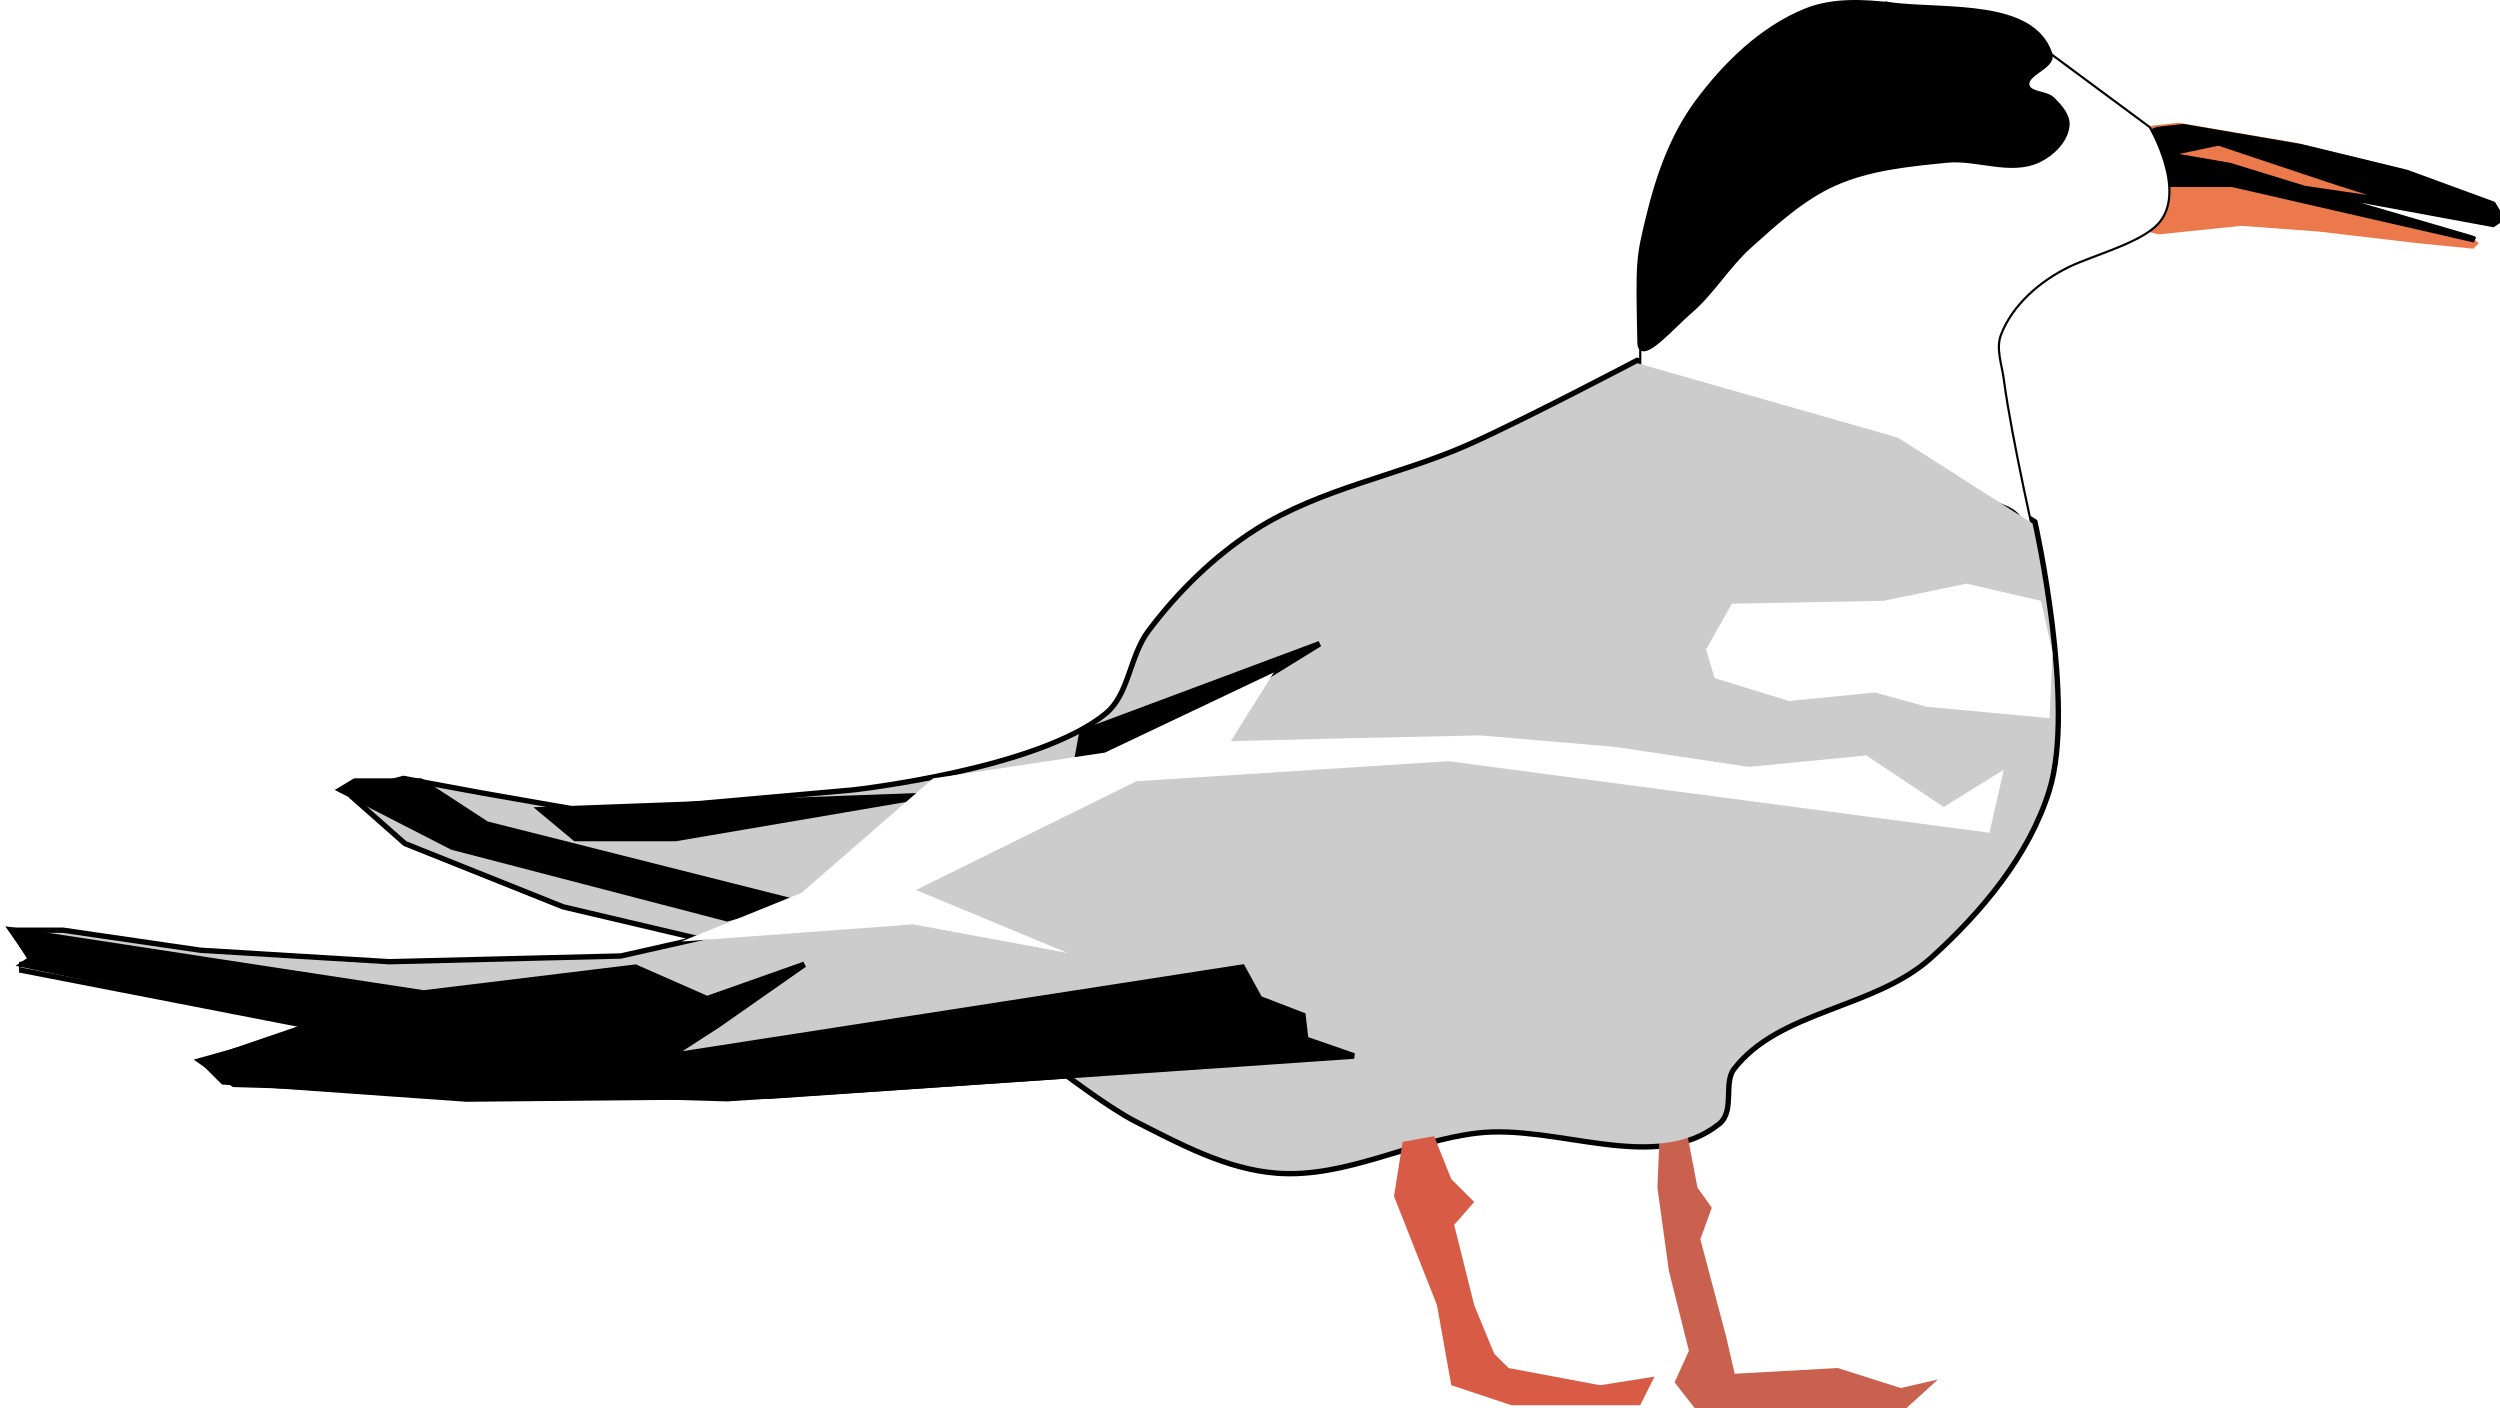
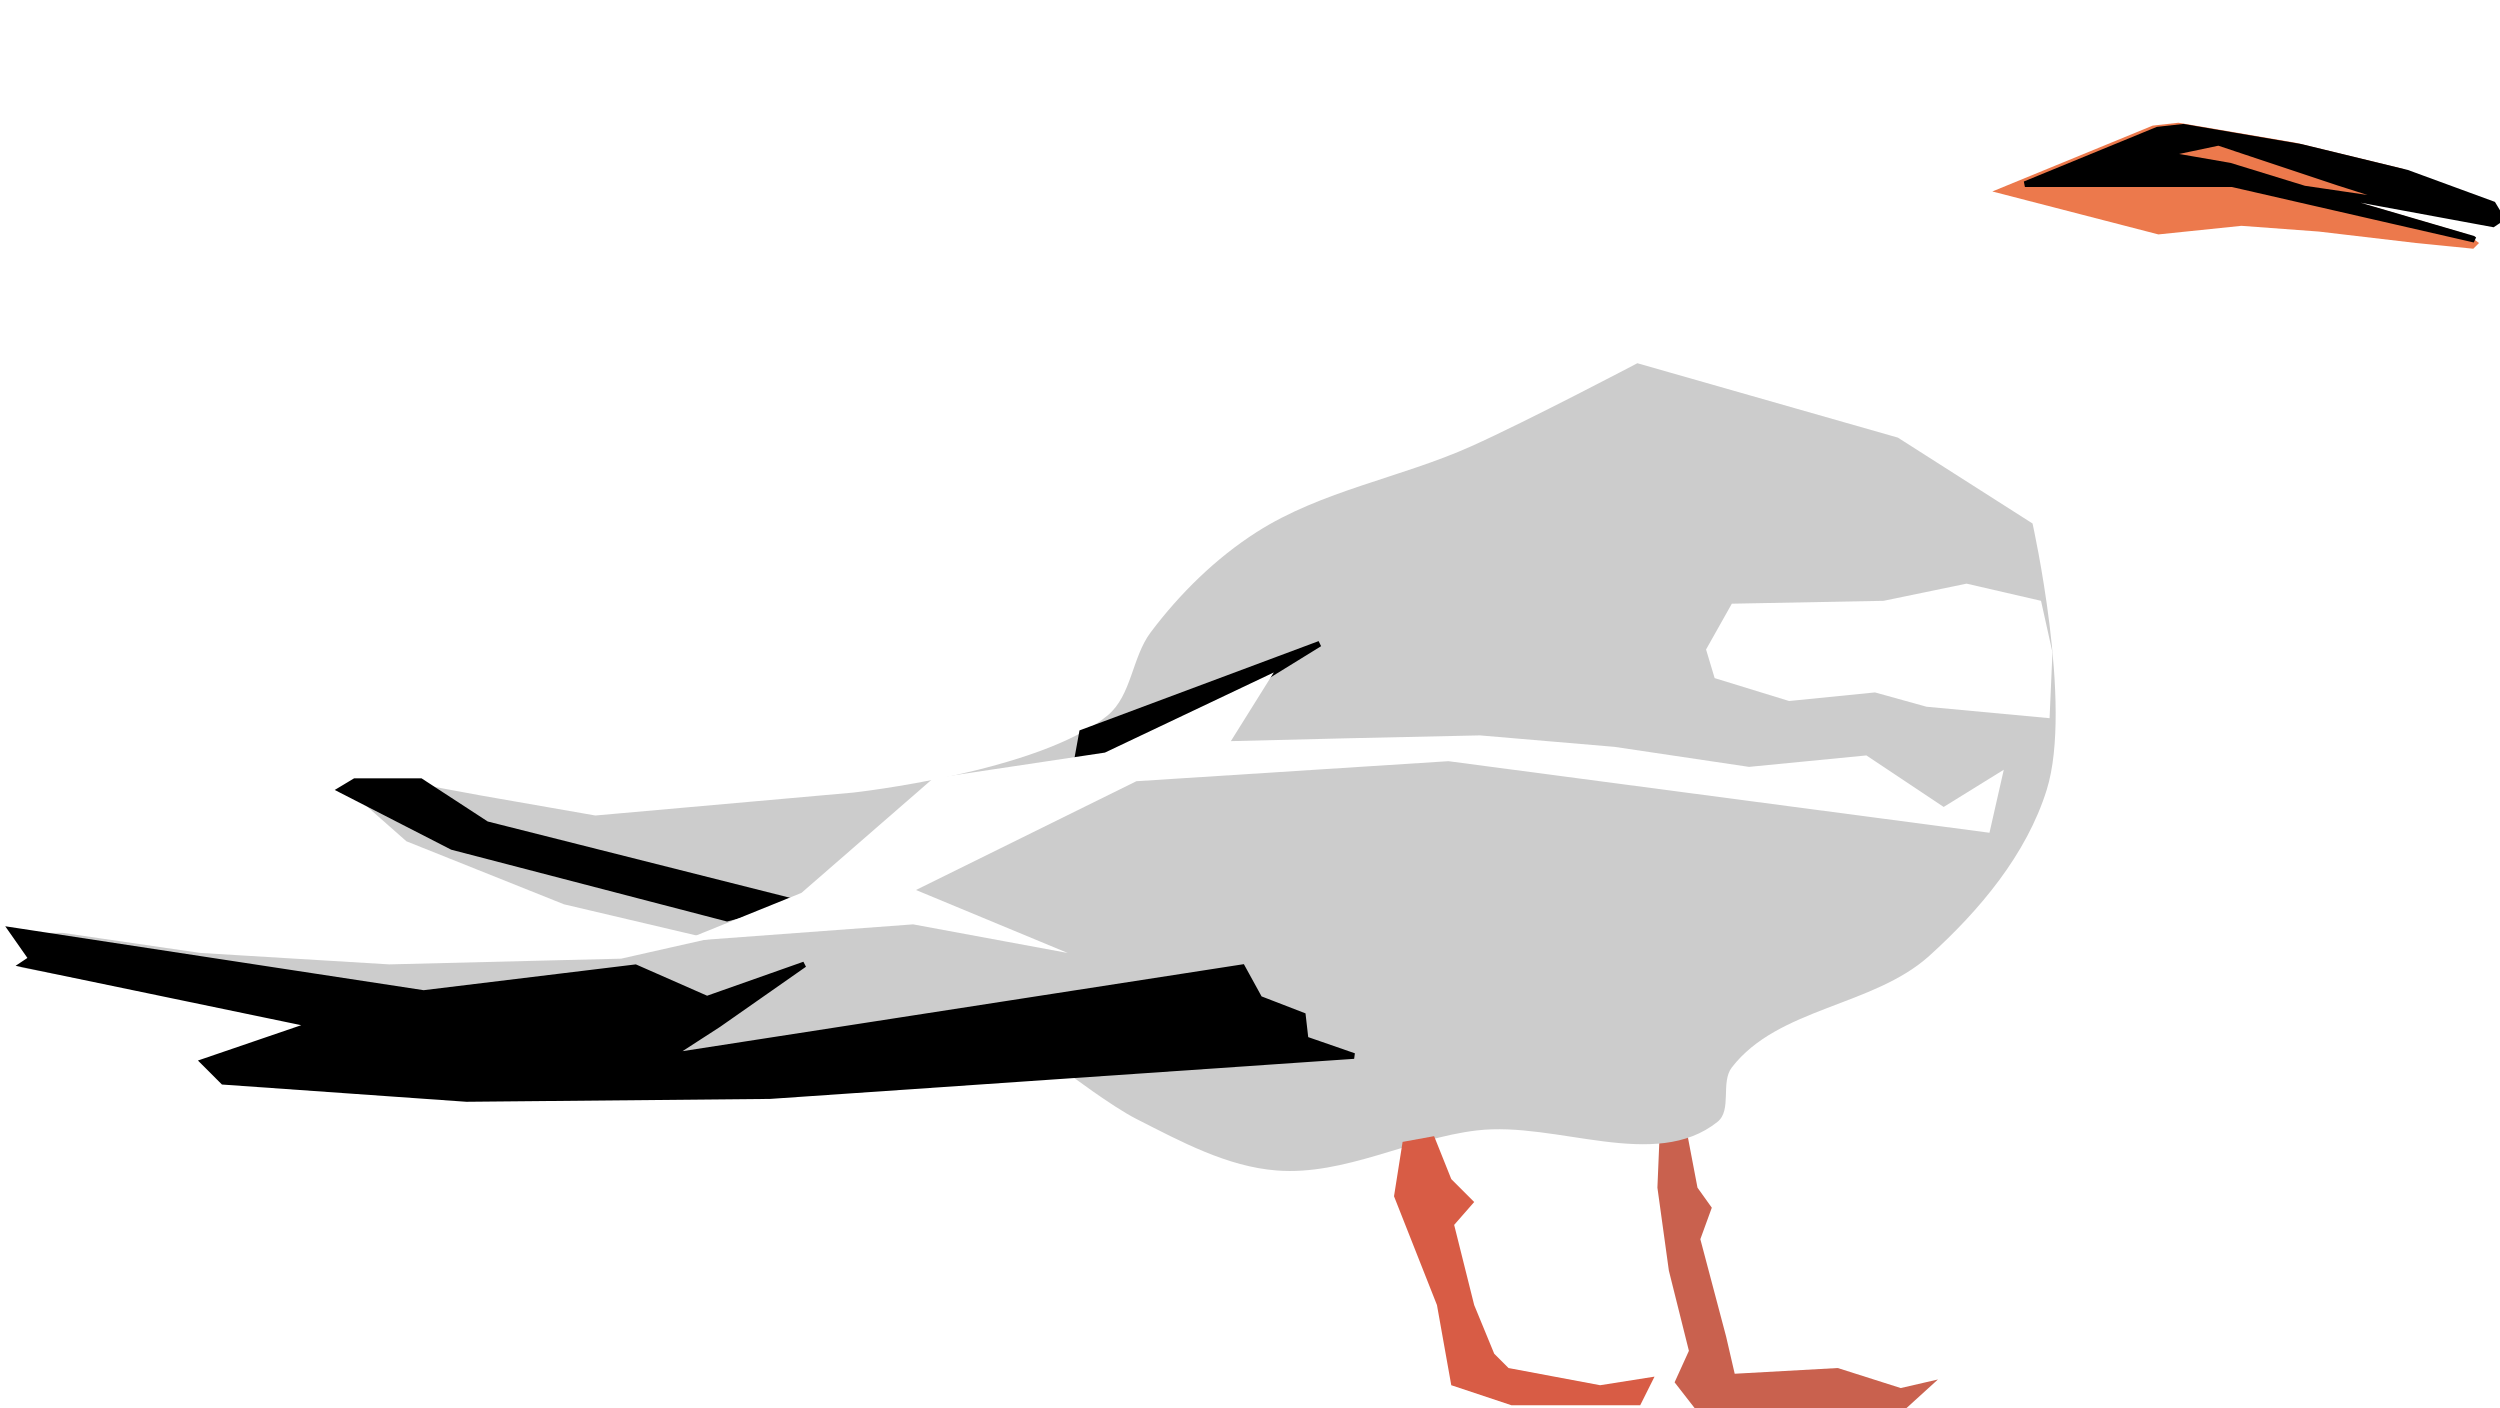
<svg xmlns="http://www.w3.org/2000/svg" xmlns:ns1="http://www.inkscape.org/namespaces/inkscape" xmlns:ns2="http://sodipodi.sourceforge.net/DTD/sodipodi-0.dtd" width="116.703mm" height="65.732mm" viewBox="0 0 116.703 65.732" version="1.1" id="svg8" ns1:version="0.92.3 (2405546, 2018-03-11)" ns2:docname="tern.svg" ns1:export-filename="/home/algot/Documents/runeman.org/clipart/2019/tern.png" ns1:export-xdpi="65.293968" ns1:export-ydpi="65.293968">
  <title id="title1268">Tern 1</title>
  <defs id="defs2">
    <filter ns1:collect="always" style="color-interpolation-filters:sRGB" id="filter867" x="-0.029" width="1.058" y="-0.137" height="1.274">
      <feGaussianBlur ns1:collect="always" stdDeviation="0.748" id="feGaussianBlur869" />
    </filter>
    <filter ns1:collect="always" style="color-interpolation-filters:sRGB" id="filter903" x="-0.05" width="1.1" y="-0.129" height="1.257">
      <feGaussianBlur ns1:collect="always" stdDeviation="0.337" id="feGaussianBlur905" />
    </filter>
    <filter ns1:collect="always" style="color-interpolation-filters:sRGB" id="filter954" x="-0.008" width="1.017" y="-0.021" height="1.042">
      <feGaussianBlur ns1:collect="always" stdDeviation="0.332" id="feGaussianBlur956" />
    </filter>
  </defs>
  <ns2:namedview id="base" pagecolor="#ffffff" bordercolor="#666666" borderopacity="1.0" ns1:pageopacity="0.0" ns1:pageshadow="2" ns1:zoom="1" ns1:cx="155.85664" ns1:cy="117.0481" ns1:document-units="mm" ns1:current-layer="layer1" showgrid="false" ns1:snap-global="false" ns1:window-width="1366" ns1:window-height="712" ns1:window-x="0" ns1:window-y="0" ns1:window-maximized="1" fit-margin-top="0" fit-margin-left="0" fit-margin-right="0" fit-margin-bottom="0" />
  <g ns1:label="Layer 1" ns1:groupmode="layer" id="layer1" transform="translate(-44.639,-114.07)">
-     <path ns2:nodetypes="csssscccccccccccccccccccccsssssssccc" ns1:connector-curvature="0" id="path928" d="m 121.073,131.026 c 0,0 -5.116,2.692 -7.751,3.875 -3.282,1.474 -6.991,2.07 -10.023,4.009 -1.911,1.222 -3.58,2.865 -4.944,4.677 -0.875,1.162 -0.887,2.945 -2.005,3.875 -3.185,2.65 -11.893,3.608 -11.893,3.608 l -12.027,1.069 -5.345,-0.935 -3.608,-0.668 -1.47,0.401 -0.668,0.401 2.272,2.005 7.35,2.94 6.815,1.604 -4.143,0.935 -10.824,0.267 -8.82,-0.535 -6.414,-0.935 h -2.138 l 0.935,1.47 -0.802,0.134 14.433,2.806 -5.746,1.604 1.336,0.935 22.985,0.668 15.903,-1.069 c 0,0 2.062,1.556 3.207,2.138 2.073,1.053 4.23,2.226 6.548,2.405 3.17,0.246 6.196,-1.501 9.354,-1.871 3.719,-0.435 8.301,1.938 11.225,-0.401 0.683,-0.547 0.134,-1.846 0.668,-2.539 2.156,-2.796 6.602,-2.844 9.221,-5.212 2.347,-2.122 4.537,-4.73 5.479,-7.751 1.233,-3.955 -0.663,-12.428 -0.663,-12.428 l -6.286,-4.009 z" style="fill:#cccccc;fill-rule:evenodd;stroke:#000000;stroke-width:0.5;stroke-linecap:butt;stroke-linejoin:miter;stroke-opacity:1;filter:url(#filter954)" />
    <path style="fill:#c9614e;fill-opacity:1;fill-rule:evenodd;stroke:none;stroke-width:0.265px;stroke-linecap:butt;stroke-linejoin:miter;stroke-opacity:1" d="m 123.345,166.706 0.535,2.806 0.668,0.935 -0.535,1.47 1.203,4.544 0.401,1.737 4.811,-0.267 2.94,0.935 1.737,-0.401 -1.47,1.336 h -9.889 l -0.935,-1.203 0.668,-1.47 -0.935,-3.742 -0.535,-3.875 0.134,-3.207 z" id="path875" ns1:connector-curvature="0" />
    <path style="fill:#ec794c;fill-opacity:1;fill-rule:evenodd;stroke:none;stroke-width:0.265px;stroke-linecap:butt;stroke-linejoin:miter;stroke-opacity:1" d="m 160.763,123.408 -4.009,-1.47 -4.944,-1.203 -5.479,-0.935 -1.203,0.134 -7.484,3.074 7.751,2.005 3.875,-0.401 3.608,0.267 4.544,0.535 2.673,0.267 0.267,-0.267 -0.535,-0.401 -7.751,-2.272 8.686,1.604 0.401,-0.267 z" id="path21" ns1:connector-curvature="0" />
    <path style="fill:#000000;fill-opacity:1;fill-rule:evenodd;stroke:#000000;stroke-width:1px;stroke-linecap:butt;stroke-linejoin:miter;stroke-opacity:1" d="m 553.059,452.789 -4.545,0.504 -23.367,9.598 h 36.498 l 42.686,9.791 -0.26,-0.195 -29.293,-8.586 32.83,6.061 1.514,-1.01 -1.514,-2.525 -15.152,-5.557 -18.688,-4.545 z" transform="scale(0.265)" id="path23" ns1:connector-curvature="0" />
-     <path style="fill:#ffffff;fill-rule:evenodd;stroke:#000000;stroke-width:0.102;stroke-linecap:butt;stroke-linejoin:miter;stroke-opacity:1" d="m 144.993,120.006 -5.612,-4.155 -6.681,-1.662 -4.142,0.97 -5.078,4.571 -1.737,4.848 -0.535,5.402 v 1.524 l 6.013,1.524 6.147,2.632 4.944,2.078 c 1.317,0.554 0.829,2.036 -0.401,2.77 l -5.078,0.139 c 0,0 -5.2,0.34 -6.681,2.216 -0.511,0.647 -0.653,1.759 -0.267,2.493 0.333,0.635 1.18,1.07 1.871,0.97 0.718,-0.104 0.928,-1.251 1.604,-1.524 0.415,-0.167 0.891,0 1.336,0 1.069,0 2.34,-0.648 3.207,0 0.457,0.341 -0.024,1.585 0.535,1.662 1.114,0.155 0.754,-2.778 1.871,-2.909 1.158,-0.135 2.007,1.418 2.539,2.493 0.903,1.824 0.802,6.094 0.802,6.094 0,0 0.749,-3.395 0.802,-5.125 0.072,-2.365 -0.668,-7.064 -0.668,-7.064 0,0 -1.246,-5.419 -1.604,-8.172 -0.089,-0.688 -0.38,-1.429 -0.134,-2.078 0.534,-1.409 1.849,-2.533 3.207,-3.186 1.091,-0.525 3.322,-1.108 4.137,-2.003 1.369,-1.502 -0.396,-4.507 -0.396,-4.507 z" id="path30" ns1:connector-curvature="0" ns2:nodetypes="ccccccccccsccssssssssscscssssc" />
-     <path style="fill:#000000;fill-rule:evenodd;stroke:#000000;stroke-width:0.265px;stroke-linecap:butt;stroke-linejoin:miter;stroke-opacity:1" d="m 140.45,118.731 c -0.324,-0.324 -1.104,-0.22 -1.203,-0.668 -0.131,-0.592 1.26,-0.895 1.069,-1.47 -0.809,-2.433 -4.803,-1.973 -7.35,-2.272 -1.33,-0.156 -2.767,-0.234 -4.009,0.267 -2.052,0.827 -3.763,2.497 -5.078,4.276 -1.151,1.557 -1.821,3.463 -2.272,5.345 -0.457,1.911 -0.49,1.943 -0.401,5.88 0.02,0.902 1.583,-0.887 2.272,-1.47 1.059,-0.896 1.774,-2.147 2.806,-3.074 1.233,-1.107 2.494,-2.268 4.009,-2.94 1.621,-0.719 3.447,-0.89 5.212,-1.069 1.418,-0.144 2.985,0.605 4.276,0 0.63,-0.295 1.271,-0.911 1.336,-1.604 0.043,-0.457 -0.344,-0.878 -0.668,-1.203 z" id="path32" ns1:connector-curvature="0" ns2:nodetypes="sssssssssssssss" />
    <path style="fill:#cccccc;fill-rule:evenodd;stroke:none;stroke-width:0.265px;stroke-linecap:butt;stroke-linejoin:miter;stroke-opacity:1" d="m 121.073,131.026 c 0,0 -5.116,2.692 -7.751,3.875 -3.282,1.474 -6.991,2.07 -10.023,4.009 -1.911,1.222 -3.58,2.865 -4.944,4.677 -0.875,1.162 -0.887,2.945 -2.005,3.875 -3.185,2.65 -11.893,3.608 -11.893,3.608 l -12.027,1.069 -5.345,-0.935 -3.608,-0.668 -1.47,0.401 -0.668,0.401 2.272,2.005 7.35,2.94 6.815,1.604 -4.143,0.935 -10.824,0.267 -8.82,-0.535 -6.414,-0.935 h -2.138 l 0.935,1.47 -0.802,0.134 14.433,2.806 -5.746,1.604 1.336,0.935 22.985,0.668 15.903,-1.069 c 0,0 2.062,1.556 3.207,2.138 2.073,1.053 4.23,2.226 6.548,2.405 3.17,0.246 6.196,-1.501 9.354,-1.871 3.719,-0.435 8.301,1.938 11.225,-0.401 0.683,-0.547 0.134,-1.846 0.668,-2.539 2.156,-2.796 6.602,-2.844 9.221,-5.212 2.347,-2.122 4.537,-4.73 5.479,-7.751 1.233,-3.955 -0.663,-12.428 -0.663,-12.428 l -6.286,-4.009 z" id="path34" ns1:connector-curvature="0" ns2:nodetypes="csssscccccccccccccccccccccsssssssccc" />
    <path style="fill:#000000;fill-rule:evenodd;stroke:#000000;stroke-width:0.265px;stroke-linecap:butt;stroke-linejoin:miter;stroke-opacity:1" d="m 107.843,163.365 -27.261,1.871 -14.165,0.134 -11.359,-0.802 -0.935,-0.935 5.078,-1.737 -13.497,-2.806 0.401,-0.267 -0.935,-1.336 19.243,2.94 9.889,-1.203 3.341,1.47 4.544,-1.604 -4.009,2.806 -2.272,1.47 26.727,-4.143 0.805,1.466 2.021,0.781 0.127,1.112 z" id="path36" ns1:connector-curvature="0" ns2:nodetypes="cccccccccccccccccccc" />
    <path style="fill:#000000;fill-rule:evenodd;stroke:#000000;stroke-width:0.265px;stroke-linecap:butt;stroke-linejoin:miter;stroke-opacity:1" d="m 106.24,144.122 -6.281,3.875 -5.078,1.737 0.267,-1.47 z" id="path38" ns1:connector-curvature="0" />
-     <path style="fill:#000000;fill-rule:evenodd;stroke:#000000;stroke-width:0.265px;stroke-linecap:butt;stroke-linejoin:miter;stroke-opacity:1" d="m 87.932,151.204 -11.76,2.005 h -4.677 l -1.604,-1.336 z" id="path40" ns1:connector-curvature="0" />
    <path style="fill:#000000;fill-rule:evenodd;stroke:#000000;stroke-width:0.265px;stroke-linecap:butt;stroke-linejoin:miter;stroke-opacity:1" d="M 81.651,156.149 67.352,152.541 64.278,150.536 H 61.205 l -0.668,0.401 5.212,2.673 12.829,3.341 z" id="path42" ns1:connector-curvature="0" />
    <path style="fill:#ffffff;fill-rule:evenodd;stroke:none;stroke-width:0.265px;stroke-linecap:butt;stroke-linejoin:miter;stroke-opacity:1;filter:url(#filter867)" d="m 138.178,150.002 -2.806,1.737 -3.608,-2.405 -5.479,0.535 -6.281,-0.935 -6.281,-0.535 -6.147,0.134 -5.479,0.134 2.005,-3.207 -7.884,3.742 -8.018,1.203 -6.147,5.345 -5.613,2.272 10.824,-0.802 7.216,1.336 -7.083,-2.94 10.29,-5.078 14.566,-0.935 25.257,3.341 z" id="path44" ns1:connector-curvature="0" />
    <path style="fill:#d85c45;fill-opacity:1;fill-rule:evenodd;stroke:none;stroke-width:0.265px;stroke-linecap:butt;stroke-linejoin:miter;stroke-opacity:1" d="m 111.585,167.107 0.802,2.005 1.069,1.069 -0.935,1.069 0.935,3.742 0.935,2.272 0.668,0.668 4.276,0.802 2.539,-0.401 -0.668,1.336 h -6.014 l -2.806,-0.935 -0.668,-3.742 -2.005,-5.078 0.401,-2.539 z" id="path873" ns1:connector-curvature="0" />
    <path style="fill:#ffffff;fill-rule:evenodd;stroke:none;stroke-width:0.265px;stroke-linecap:butt;stroke-linejoin:miter;stroke-opacity:1;filter:url(#filter903)" d="m 139.916,142.117 -3.475,-0.802 -3.875,0.802 -7.083,0.134 -1.203,2.138 0.401,1.336 3.475,1.069 4.009,-0.401 2.405,0.668 5.746,0.535 0.134,-3.074 z" id="path877" ns1:connector-curvature="0" />
    <path style="fill:#ec794c;fill-opacity:1;fill-rule:evenodd;stroke:#000000;stroke-width:0.265px;stroke-linecap:butt;stroke-linejoin:miter;stroke-opacity:1" d="m 145.662,121.27 2.539,-0.535 5.613,1.871 2.94,0.935 -4.544,-0.668 -3.474,-1.069 z" id="path926" ns1:connector-curvature="0" />
  </g>
</svg>